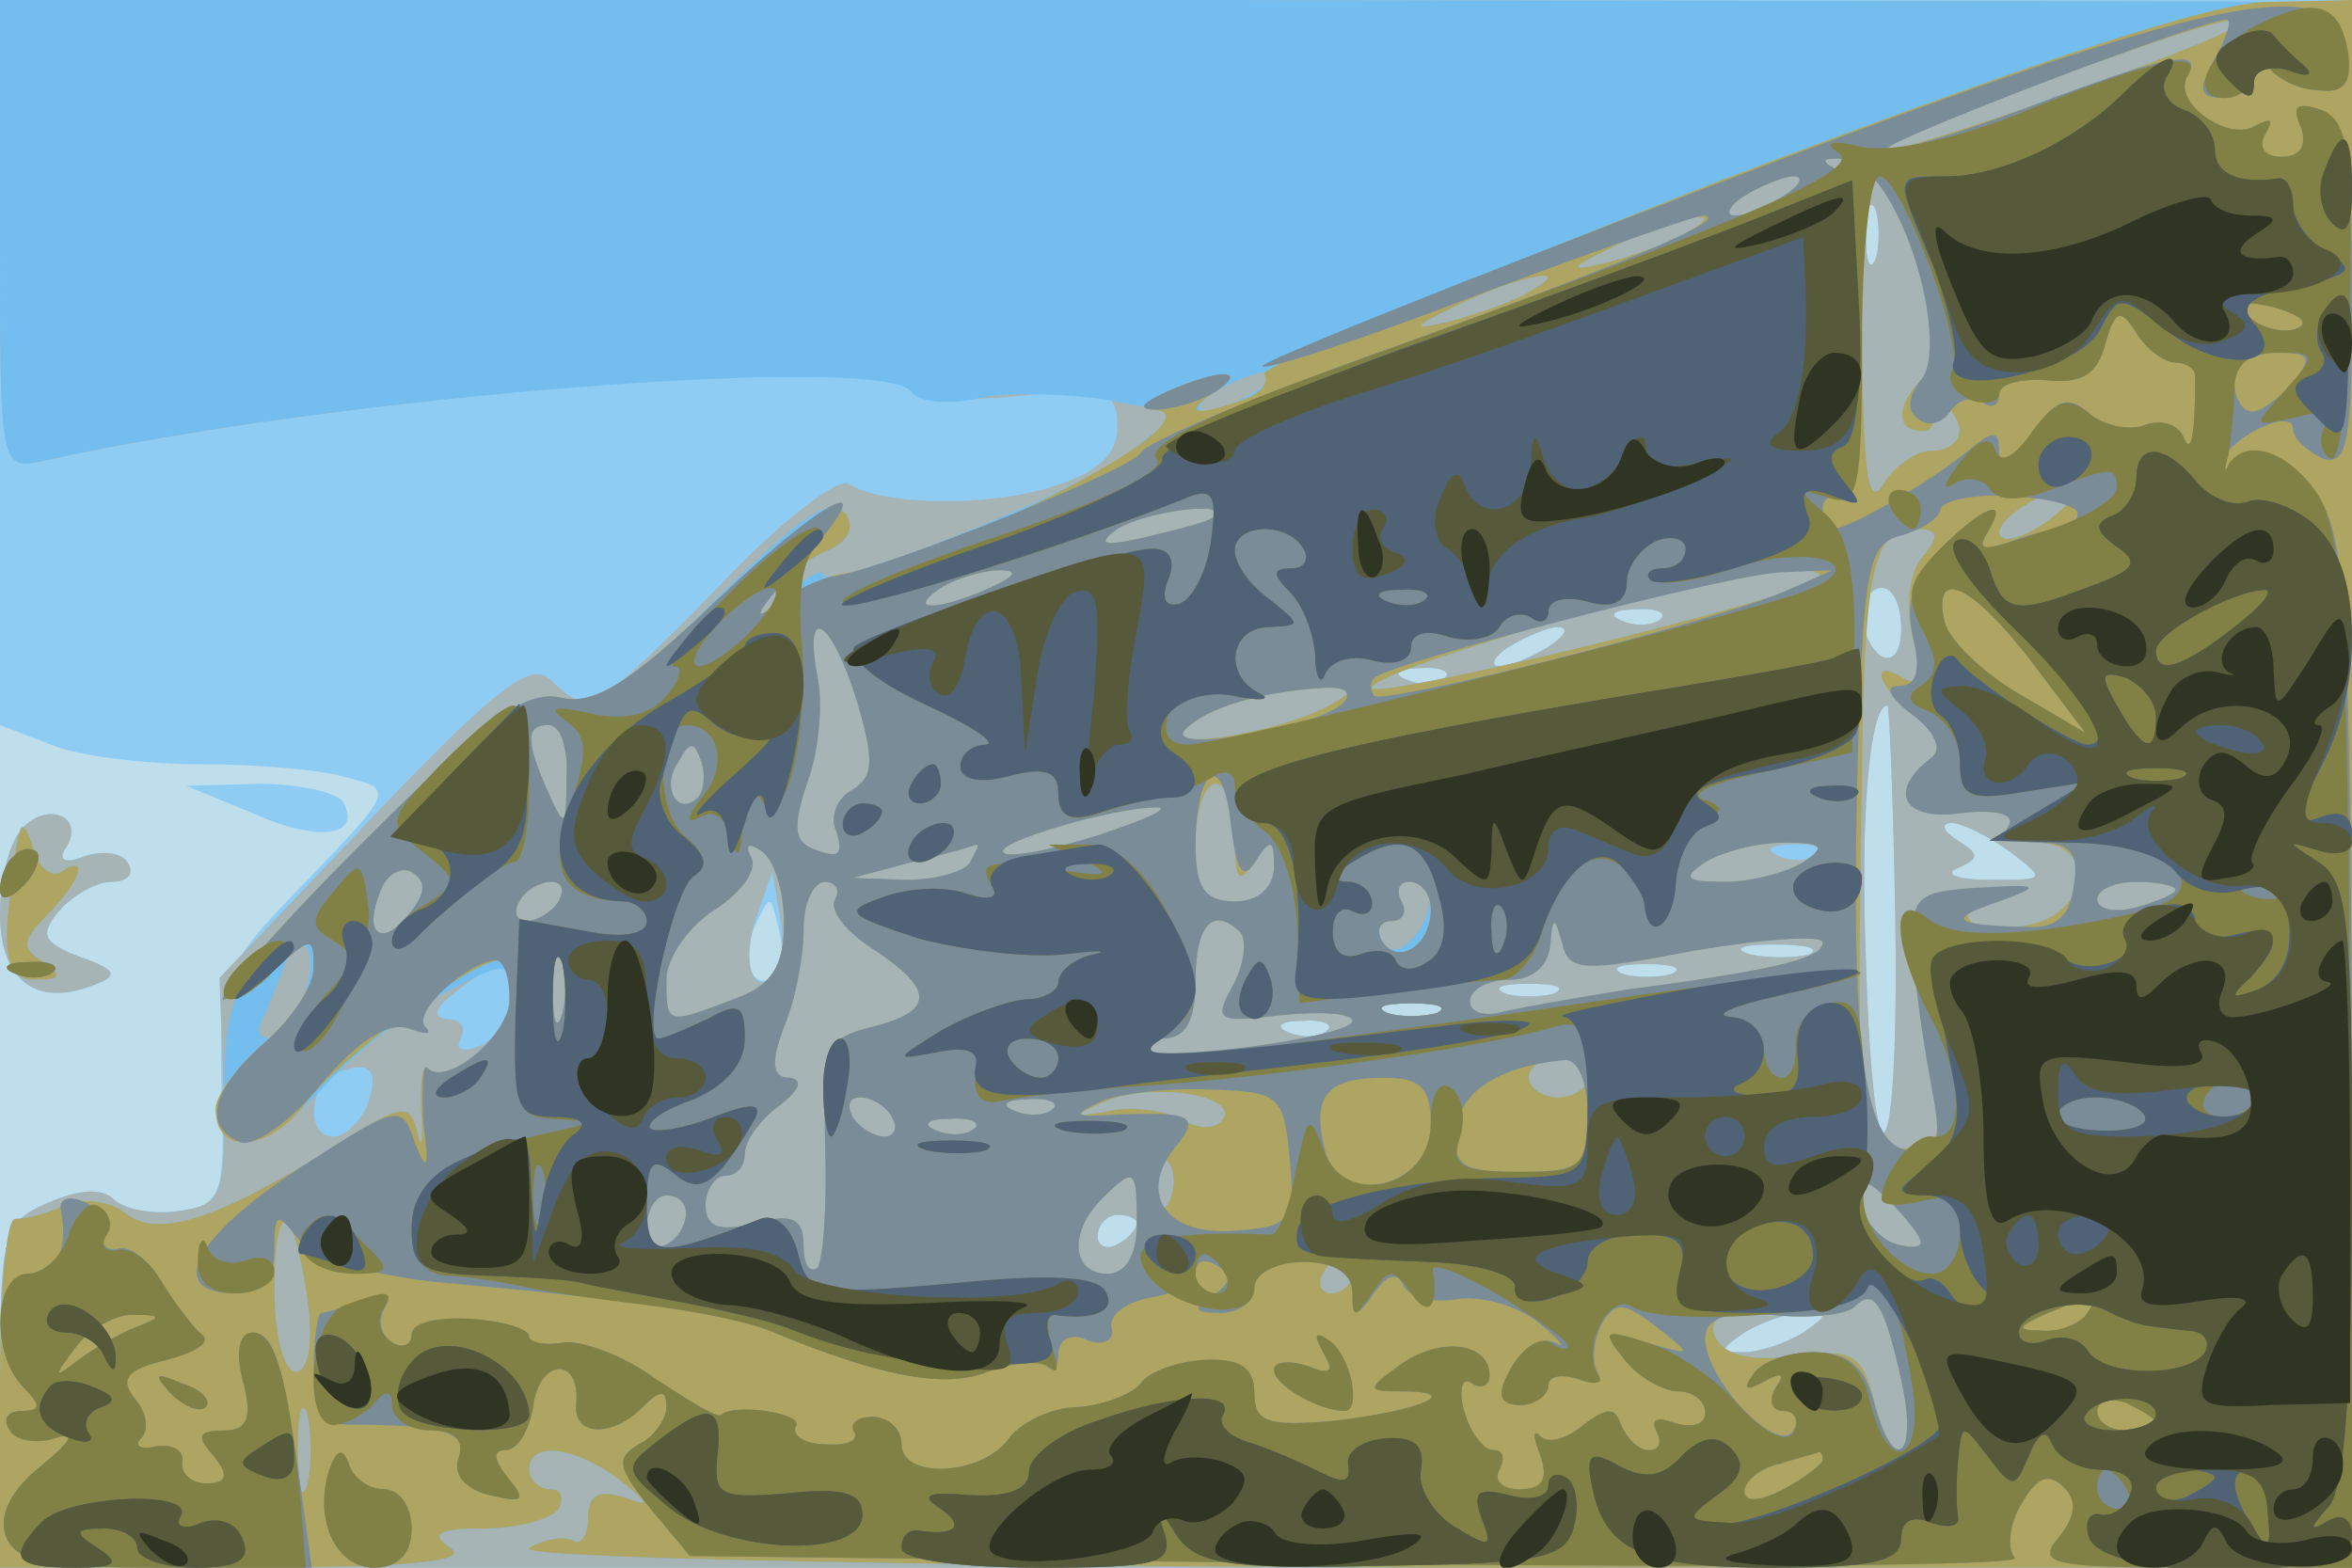
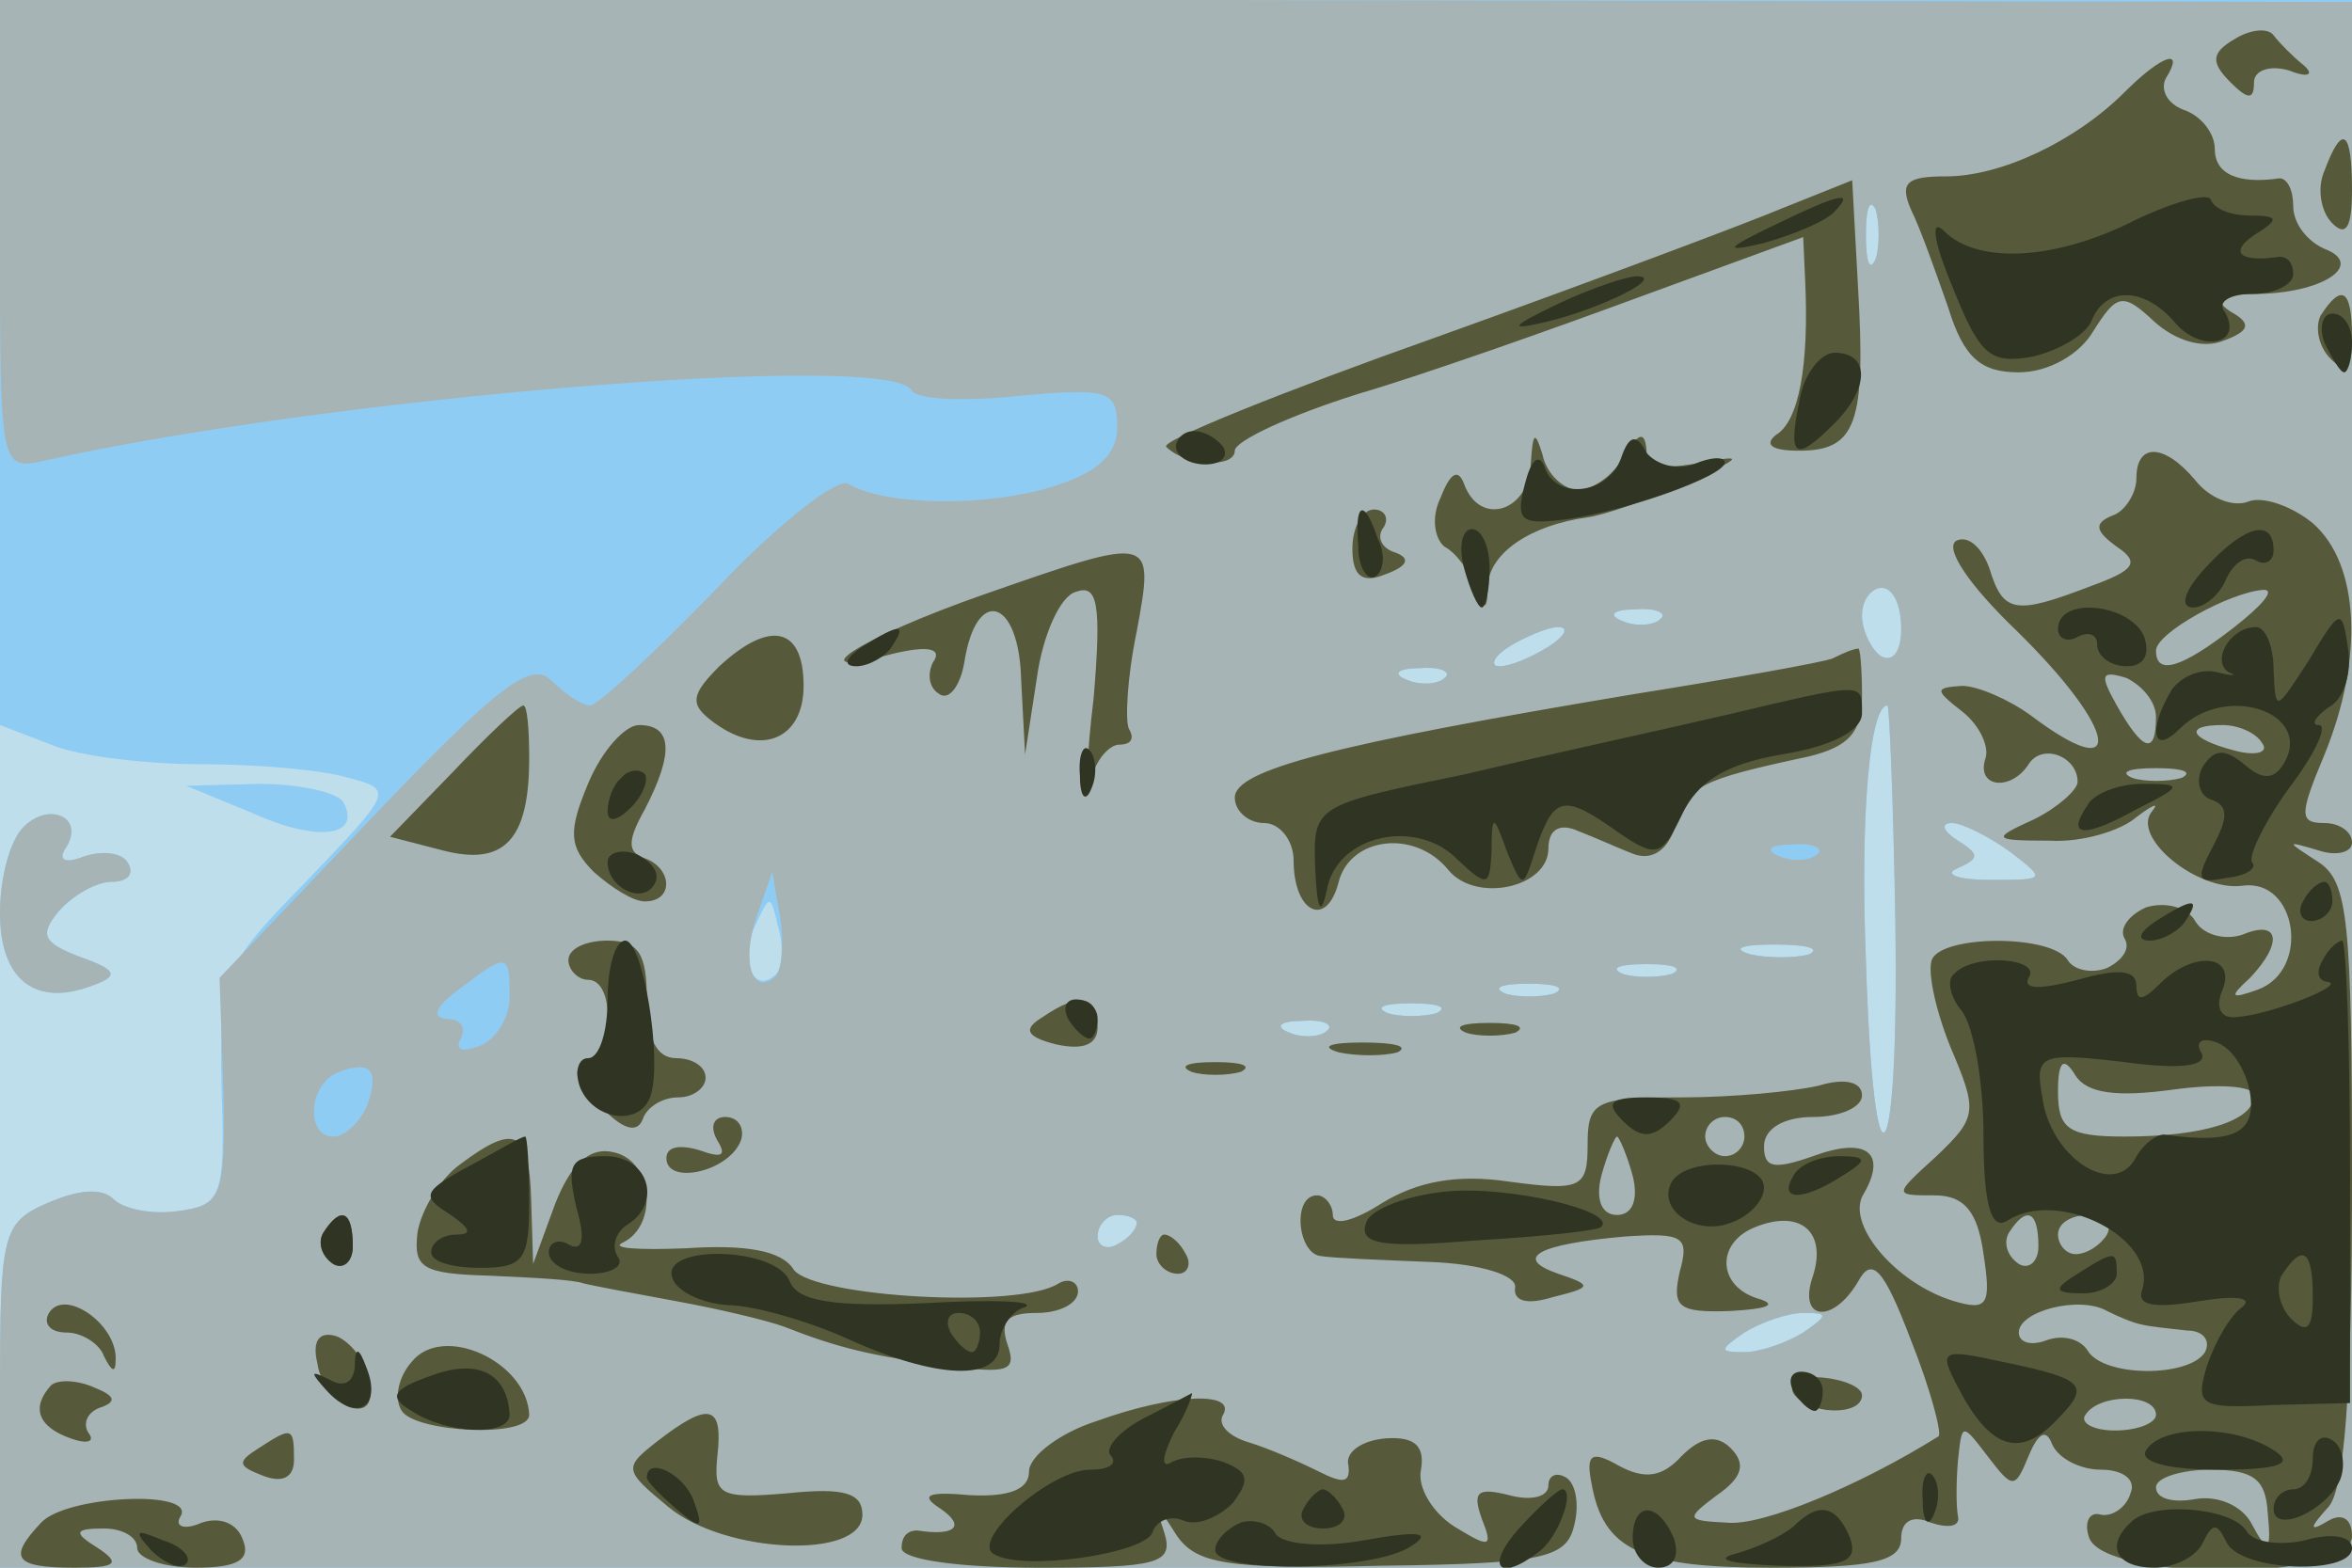
<svg xmlns="http://www.w3.org/2000/svg" width="120" height="80">
  <g>
    <svg width="120" height="80" />
    <svg width="120" height="80" version="1.0" viewBox="0 0 120 80">
      <g fill="#bfdeeb" transform="matrix(.1 0 0 -.1 0 80)">
        <path d="M0 400V0h1200v800H0V400z" />
      </g>
    </svg>
    <svg width="120" height="80" version="1.0" viewBox="0 0 120 80">
      <g fill="#8fccf4" transform="matrix(.1 0 0 -.1 0 80)">
        <path d="M0 615V430l26-10c14-6 49-10 77-10 29 0 62-3 75-7 23-6 22-7-21-52-44-45-45-48-44-106 2-56 0-60-22-63-13-2-28 1-33 6-6 6-18 5-34-2C1 176 0 170 0 88V0h1200v800H0V615zm957 53c-3-7-5-2-5 12s2 19 5 13c2-7 2-19 0-25zm13-189c0-11-4-17-10-14-5 3-10 13-10 21s5 14 10 14c6 0 10-9 10-21zm-123 5c-3-3-12-4-19-1-8 3-5 6 6 6 11 1 17-2 13-5zm-57-14c-8-5-19-10-25-10-5 0-3 5 5 10s20 10 25 10c6 0 3-5-5-10zm-53-16c-3-3-12-4-19-1-8 3-5 6 6 6 11 1 17-2 13-5zm230-124c2-131-11-149-15-20-3 74 2 130 11 130 1 0 3-50 4-110zm59 35c18-14 18-14-11-14-16 0-24 3-16 6 11 5 11 7 0 14-8 5-9 9-3 9 5 0 19-7 30-15zm-630-62c-11-11-19 6-11 24 8 17 8 17 12 0 3-10 2-21-1-24zm527 10c-7-2-21-2-30 0-10 3-4 5 12 5 17 0 24-2 18-5zm-70-10c-7-2-19-2-25 0-7 3-2 5 12 5s19-2 13-5zm-60-10c-7-2-19-2-25 0-7 3-2 5 12 5s19-2 13-5zm-60-10c-7-2-19-2-25 0-7 3-2 5 12 5s19-2 13-5zm-56-9c-3-3-12-4-19-1-8 3-5 6 6 6 11 1 17-2 13-5zm-97-98c0-3-4-8-10-11-5-3-10-1-10 4 0 6 5 11 10 11 6 0 10-2 10-4zm340-56c-8-5-22-10-30-10-13 0-13 1 0 10 8 5 22 10 30 10 13 0 13-1 0-10zM129 385c33-15 56-12 46 6-4 5-23 9-43 9l-37-1 34-14zm-117-7c-7-7-12-26-12-44 0-34 18-48 47-37 14 5 13 8-7 15-18 7-20 11-10 23 7 8 19 15 27 15s12 4 8 10c-3 5-13 6-22 3-10-4-14-2-9 5 9 15-9 23-22 10z" />
      </g>
    </svg>
    <svg width="120" height="80" version="1.0" viewBox="0 0 120 80">
      <g fill="#a6b4b6" transform="matrix(.1 0 0 -.1 0 80)">
        <path d="M0 680c0-120 0-120 23-115 143 32 429 56 442 36 2-5 27-6 55-3 45 4 50 3 50-16 0-14-10-23-32-30-34-11-87-10-105 1-5 4-36-20-67-53-32-33-61-60-65-60s-13 6-20 13c-10 10-28-4-91-70l-78-82 2-58c1-54-1-58-23-61-13-2-28 1-33 6-6 6-18 5-34-2C1 176 0 170 0 88V0h1200v799l-600 1H0V680zm957-12c-3-7-5-2-5 12s2 19 5 13c2-7 2-19 0-25zm13-189c0-11-4-17-10-14-5 3-10 13-10 21s5 14 10 14c6 0 10-9 10-21zm-123 5c-3-3-12-4-19-1-8 3-5 6 6 6 11 1 17-2 13-5zm-57-14c-8-5-19-10-25-10-5 0-3 5 5 10s20 10 25 10c6 0 3-5-5-10zm-53-16c-3-3-12-4-19-1-8 3-5 6 6 6 11 1 17-2 13-5zm230-124c2-131-11-149-15-20-3 74 2 130 11 130 1 0 3-50 4-110zm59 35c18-14 18-14-11-14-16 0-24 3-16 6 11 5 11 7 0 14-8 5-9 9-3 9 5 0 19-7 30-15zm-99-1c-3-3-12-4-19-1-8 3-5 6 6 6 11 1 17-2 13-5zm-531-62c-12-11-18 7-10 30l8 23 4-23c2-13 1-26-2-30zm527 11c-7-2-21-2-30 0-10 3-4 5 12 5 17 0 24-2 18-5zm-663-22c0-10-7-22-16-25-8-3-12-2-9 4s0 10-7 10c-8 1-6 6 6 15 25 19 26 19 26-4zm593 12c-7-2-19-2-25 0-7 3-2 5 12 5s19-2 13-5zm-60-10c-7-2-19-2-25 0-7 3-2 5 12 5s19-2 13-5zm-60-10c-7-2-19-2-25 0-7 3-2 5 12 5s19-2 13-5zm-56-9c-3-3-12-4-19-1-8 3-5 6 6 6 11 1 17-2 13-5zm-490-39c-4-8-11-15-17-15-14 0-13 27 3 33s21 1 14-18zm393-59c0-3-4-8-10-11-5-3-10-1-10 4 0 6 5 11 10 11 6 0 10-2 10-4zm340-56c-8-5-22-10-30-10-13 0-13 1 0 10 8 5 22 10 30 10 13 0 13-1 0-10zM12 378c-7-7-12-26-12-44 0-34 18-48 47-37 14 5 13 8-7 15-18 7-20 11-10 23 7 8 19 15 27 15s12 4 8 10c-3 5-13 6-22 3-10-4-14-2-9 5 9 15-9 23-22 10z" />
      </g>
    </svg>
    <svg width="120" height="80" version="1.0" viewBox="0 0 120 80">
      <g fill="#73beef" transform="matrix(.1 0 0 -.1 0 80)">
-         <path d="M0 680c0-120 0-120 23-115 147 33 429 55 442 35 3-5 19-7 35-3 16 3 45 2 65-1l36-7-24-19c-26-21-157-73-157-63 0 3-10-2-22-13-21-18-22-18-8 0 8 10 22 21 32 25 11 4 14 11 9 19-6 10-23-2-65-43-45-45-62-56-80-51-18 4-36-9-95-68-63-64-74-79-76-113-3-52 13-58 49-19 17 19 46 41 64 50 31 16 32 16 32-3s-32-46-42-36c-2 3-4-7-3-23 1-15 0-19-2-10-4 16-8 15-44-8-59-37-89-46-105-33-8 6-21 8-31 4-10-5-21-7-25-7-5 1-8-38-8-88V0h123c82 0 117 3 107 10-11 7-7 10 17 10 17 0 35 5 38 10 3 6 1 10-4 10-6 0-11 5-11 10 0 15 23 12 46-5 16-13 16-14 2-9-13 4-18 1-18-11 0-9-4-14-8-11-4 2-14 1-22-4S457 1 728 0l472-1v800l-600 1H0V680zm1139 106c-8-8-172-66-176-62-2 2 33 18 79 34 79 29 107 37 97 28zm-182-78c21-26 36-89 24-101-14-14-14-27 0-27 5 0 7 5 3 12s-3 8 4 4c17-10 15-26-3-26-7 0-19-8-24-17-8-13-10 5-11 69 0 59-4 88-12 91-8 4-9 6-2 6 6 1 16-5 21-11zm-47-8c-8-5-19-10-25-10-5 0-3 5 5 10s20 10 25 10c6 0 3-5-5-10zm-50-19c-8-5-26-11-40-15-21-5-20-3 5 9 32 15 60 20 35 6zm-80-30c-8-5-26-11-40-15-21-5-20-3 5 9 32 15 60 20 35 6zm-140-51c-8-5-19-10-25-10-5 0-3 5 5 10s20 10 25 10c6 0 3-5-5-10zm406-65c-11-8-22-12-25-9-6 6 19 24 34 24 6-1 1-7-9-15zm-427 1c-2-2-17-6-34-10-22-5-26-4-15 4 14 9 59 15 49 6zm362-20c-7-8-9-25-5-42 5-19 4-25-5-20-18 11-13-5 7-20 10-9 13-17 7-21-22-17-14-32 15-28 17 2 28 0 25-6-4-5 3-9 14-9 31 0 27-36-4-42-32-7-44 9-13 15 13 3 7 4-12 4-32-2-35-4-34-32 1-16 5-46 9-65 6-32 5-36-14-36-23 0-24 10-21 191 1 105 6 125 27 125 12 0 13-3 4-14zm-476-16c-27-12-43-12-25 0 8 5 22 9 30 9 10 0 8-3-5-9zm423 5c-9-10-228-63-228-56 0 9 173 59 209 60 13 1 22-1 19-4zm-491-62c9-31 9-39-2-46-8-4-12-14-8-22 3-11 1-13-10-9-12 4-13 11-5 35 6 16 8 41 5 54-7 38 7 29 20-12zm243-2c-24-14-87-25-75-13 11 11 39 19 70 21 16 0 17-1 5-8zm-391-38c0-25-1-26-9-8-12 27-12 35 0 35 6 0 10-12 9-27zm67-10c-10-10-19 5-10 18 6 11 8 11 12 0 2-7 1-15-2-18zm274-20c0-22 2-25 10-13 8 13 10 12 10-2 0-11-8-18-20-18-16 0-20 7-20 30 0 17 5 30 10 30 6 0 10-12 10-27zm-69 1c-25-8-47-12-49-9-5 5 56 23 78 23 8 0-5-6-29-14zm-161-45c0-22-6-32-26-39-34-13-34-13-34 10 0 11 11 27 25 36s22 21 18 27c-3 6-1 7 5 3 7-4 12-21 12-37zm95 31c-3-5-18-9-33-9l-27 1 30 8c17 4 31 8 33 9 2 0 0-3-3-9zm425 0c-8-5-26-10-40-10-20 0-22 2-10 10 8 5 26 10 40 10 20 0 22-2 10-10zm-711-26c-14-18-24-11-15 11 3 9 11 13 16 10 8-5 7-11-1-21zm76 6c-3-5-11-10-16-10-6 0-7 5-4 10 3 6 11 10 16 10 6 0 7-4 4-10zm141 1c-3-5 5-16 19-25 32-21 32-32 0-40-24-6-25-10-24-61 1-31-1-58-4-62-4-3-7 2-7 11 0 14-5 17-25 12-18-5-25-2-25 9 0 8 5 15 10 15 6 0 10 5 10 11 0 7 8 18 18 25 10 8 12 13 5 14-9 0-10 7-3 26 6 14 10 36 10 50 0 13 5 24 11 24 5 0 8-4 5-9zm304 2c-1-18-18-35-24-24-4 6-2 11 4 11s8 5 5 10c-3 6-1 10 4 10 6 0 11-3 11-7zm380 3c0-2-9-6-20-9s-20-1-20 4 9 9 20 9 20-2 20-4zm-477-22c3-4 2-16-4-27-10-18-8-19 25-15 20 2 36 1 36-3 0-8-100-22-108-14-3 3 2 5 11 5 12 0 17 9 17 30 0 28 9 38 23 24zm232-9c36 6 65 8 65 4 0-8-24-14-100-24-25-4-53-9-62-11-10-3-18-1-18 5s9 11 20 11c12 0 20 7 21 18 1 14 2 15 6 1 3-15 11-15 68-4zm-710-24c-3-12-11-21-16-21-6 0-8 3-6 8 2 4 7 16 11 26 9 25 20 13 11-13zm132-8c-3-10-5-4-5 12 0 17 2 24 5 18 2-7 2-21 0-30zm446 0c-7-2-19-2-25 0-7 3-2 5 12 5s19-2 13-5zm77-33c0-5-7-10-15-10s-15 5-15 10c0 6 7 10 15 10s15-4 15-10zm-186-21c-3-5-12-6-21 0-9 4-25 7-37 4-19-3-20-3-2 5 24 10 68 3 60-9zm-169 1c3-5 2-10-4-10-5 0-13 5-16 10-3 6-2 10 4 10 5 0 13-4 16-10zm82 4c-3-3-12-4-19-1-8 3-5 6 6 6 11 1 17-2 13-5zm-40-10c-3-3-12-4-19-1-8 3-5 6 6 6 11 1 17-2 13-5zm100-36c-3-8-6-5-6 6-1 11 2 17 5 13 3-3 4-12 1-19zm-17-13c0-16-6-25-15-25-18 0-20 21-3 38s18 16 18-13zm400-9c0-3-7-3-15 0-8 4-15 13-15 21 0 12 2 12 15-1 8-8 15-17 15-20zm-630 15c0-6-4-13-10-16-5-3-10 1-10 9 0 9 5 16 10 16 6 0 10-4 10-9zm-193-45c3-22 0-36-6-36s-11 18-11 42c0 48 10 45 17-6zm533 14c0-5-5-10-11-10-5 0-7 5-4 10 3 6 8 10 11 10 2 0 4-4 4-10zm280-54c9-41-4-50-14-10-6 23-11 26-41 22-23-3-36 1-40 10-4 10 4 13 29 11 19-2 38 0 42 4 10 10 15 3 24-37zM157 43c-3-10-5-2-5 17s2 27 5 18c2-10 2-26 0-35zM10 375c-2-5-4-25-6-42-2-25 2-33 14-33 13 0 14 2 4 9-11 7-11 11 2 24 17 17 22 32 7 22-5-3-12 3-14 12-3 10-6 14-7 8z" />
-       </g>
+         </g>
    </svg>
    <svg width="120" height="80" version="1.0" viewBox="0 0 120 80">
      <g fill="#ada561" transform="matrix(.1 0 0 -.1 0 80)">
-         <path d="M878 708c-130-51-235-95-233-99 3-4-2-10-11-13-24-9-31-7-14 4 18 12 2 12-25 0-11-5-14-9-7-9 39-2-99-75-160-84-9-2-24-9-35-17-17-14-17-14-3 4 8 10 22 21 32 25s14 11 10 18c-5 9-26-5-66-43-45-43-63-54-80-50-18 4-38-11-101-74-44-44-75-80-71-80 5 0 18 7 28 17 17 15 18 15 18-1 0-9-11-26-25-38s-25-27-25-34c0-24 27-22 46 3 17 23 85 73 99 73 3 0 5-9 5-20 0-18-32-45-42-35-2 3-4-7-3-23 1-15 0-19-2-10-4 16-8 15-44-8-59-37-89-46-105-33-8 6-21 8-31 4-10-5-21-7-25-7-5 1-8-39-8-88V0h123c82 0 117 3 107 10-11 7-7 10 17 10 17 0 35 5 38 10 3 6 1 10-4 10-6 0-11 5-11 10 0 15 23 12 46-5 16-13 16-14 2-9-13 4-18 1-18-11 0-9-4-14-8-11-4 2-14 1-22-4S457 1 728 0l472-1v801l-43-1c-28 0-121-31-279-91zm261 78c-8-8-172-66-176-62-2 2 33 18 79 34 79 29 107 37 97 28zm-182-78c21-26 36-89 24-101-14-14-14-27 0-27 5 0 7 5 3 12s-3 8 4 4c17-10 15-26-3-26-7 0-19-8-24-17-8-13-10 5-11 69 0 59-4 88-12 91-8 4-9 6-2 6 6 1 16-5 21-11zm-47-8c-8-5-19-10-25-10-5 0-3 5 5 10s20 10 25 10c6 0 3-5-5-10zm-50-19c-8-5-26-11-40-15-21-5-20-3 5 9 32 15 60 20 35 6zm-80-30c-8-5-26-11-40-15-21-5-20-3 5 9 32 15 60 20 35 6zm266-116c-11-8-22-12-25-9-6 6 19 24 34 24 6-1 1-7-9-15zm-427 1c-2-2-17-6-34-10-22-5-26-4-15 4 14 9 59 15 49 6zm362-20c-7-8-9-25-5-42 5-19 4-25-5-20-18 11-13-5 7-20 10-9 13-17 7-21-22-17-14-32 15-28 17 2 28 0 25-6-4-5 3-9 14-9 31 0 27-36-4-42-32-7-44 9-13 15 13 3 7 4-12 4-32-2-35-4-34-32 1-16 5-46 9-65 6-32 5-36-14-36-23 0-24 10-21 191 1 105 6 125 27 125 12 0 13-3 4-14zm-476-16c-27-12-43-12-25 0 8 5 22 9 30 9 10 0 8-3-5-9zm423 5c-9-10-228-63-228-56 0 9 173 59 209 60 13 1 22-1 19-4zm-491-62c9-31 9-39-2-46-8-4-12-14-8-22 3-11 1-13-10-9-12 4-13 11-5 35 6 16 8 41 5 54-7 38 7 29 20-12zm243-2c-24-14-87-25-75-13 11 11 39 19 70 21 16 0 17-1 5-8zm-391-38c0-25-1-26-9-8-12 27-12 35 0 35 6 0 10-12 9-27zm67-10c-10-10-19 5-10 18 6 11 8 11 12 0 2-7 1-15-2-18zm274-20c0-22 2-25 10-13 8 13 10 12 10-2 0-11-8-18-20-18-16 0-20 7-20 30 0 17 5 30 10 30 6 0 10-12 10-27zm-69 1c-25-8-47-12-49-9-5 5 56 23 78 23 8 0-5-6-29-14zm-161-45c0-22-6-32-26-39-34-13-34-13-34 10 0 11 11 27 25 36s22 21 18 27c-3 6-1 7 5 3 7-4 12-21 12-37zm95 31c-3-5-18-9-33-9l-27 1 30 8c17 4 31 8 33 9 2 0 0-3-3-9zm425 0c-8-5-26-10-40-10-20 0-22 2-10 10 8 5 26 10 40 10 20 0 22-2 10-10zm-711-26c-14-18-24-11-15 11 3 9 11 13 16 10 8-5 7-11-1-21zm76 6c-3-5-11-10-16-10-6 0-7 5-4 10 3 6 11 10 16 10 6 0 7-4 4-10zm141 1c-3-5 5-16 19-25 32-21 32-32 0-40-24-6-25-10-24-61 1-31-1-58-4-62-4-3-7 2-7 11 0 14-5 17-25 12-18-5-25-2-25 9 0 8 5 15 10 15 6 0 10 5 10 11 0 7 8 18 18 25 10 8 12 13 5 14-9 0-10 7-3 26 6 14 10 36 10 50 0 13 5 24 11 24 5 0 8-4 5-9zm304-5c0-19-17-29-25-16-3 5-1 10 5 10s8 5 5 10c-3 6-1 10 4 10 6 0 11-6 11-14zm380 10c0-2-9-6-20-9s-20-1-20 4 9 9 20 9 20-2 20-4zm-477-22c3-4 2-16-4-27-10-18-8-19 25-15 20 2 36 1 36-3 0-8-100-22-108-14-3 3 2 5 11 5 12 0 17 9 17 30 0 28 9 38 23 24zm232-9c36 6 65 8 65 4 0-8-24-14-100-24-25-4-53-9-62-11-10-3-18-1-18 5s9 11 20 11c12 0 20 7 21 18 1 14 2 15 6 1 3-15 11-15 68-4zm-578-32c-3-10-5-4-5 12 0 17 2 24 5 18 2-7 2-21 0-30zm446 0c-7-2-19-2-25 0-7 3-2 5 12 5s19-2 13-5zm77-33c0-5-7-10-15-10s-15 5-15 10c0 6 7 10 15 10s15-4 15-10zm-186-21c-3-5-12-6-21 0-9 4-25 7-37 4-19-3-20-3-2 5 24 10 68 3 60-9zm-169 1c3-5 2-10-4-10-5 0-13 5-16 10-3 6-2 10 4 10 5 0 13-4 16-10zm82 4c-3-3-12-4-19-1-8 3-5 6 6 6 11 1 17-2 13-5zm-40-10c-3-3-12-4-19-1-8 3-5 6 6 6 11 1 17-2 13-5zm100-36c-3-8-6-5-6 6-1 11 2 17 5 13 3-3 4-12 1-19zm-17-13c0-16-6-25-15-25-18 0-20 21-3 38s18 16 18-13zm400-9c0-3-7-3-15 0-8 4-15 13-15 21 0 12 2 12 15-1 8-8 15-17 15-20zm-630 15c0-6-4-13-10-16-5-3-10 1-10 9 0 9 5 16 10 16 6 0 10-4 10-9zm-193-45c3-22 0-36-6-36s-11 18-11 42c0 48 10 45 17-6zm533 14c0-5-5-10-11-10-5 0-7 5-4 10 3 6 8 10 11 10 2 0 4-4 4-10zm280-54c9-41-4-50-14-10-6 23-11 26-41 22-23-3-36 1-40 10-4 10 4 13 29 11 19-2 38 0 42 4 10 10 15 3 24-37zM157 43c-3-10-5-2-5 17s2 27 5 18c2-10 2-26 0-35zM10 375c-2-5-4-25-6-42-2-25 2-33 14-33 13 0 14 2 4 9-11 7-11 11 2 24 17 17 22 32 7 22-5-3-12 3-14 12-3 10-6 14-7 8z" />
-       </g>
+         </g>
    </svg>
    <svg width="120" height="80" version="1.0" viewBox="0 0 120 80">
      <g fill="#7a8c97" transform="matrix(.1 0 0 -.1 0 80)">
-         <path d="M878 707c-131-50-236-92-234-94s52 14 111 37c59 22 110 40 114 40 15-1-36-23-155-66-71-25-130-50-132-55-3-8-130-59-156-63-8-1-22-8-32-16-11-8-6 0 10 18 50 54 23 44-38-14-45-43-63-54-80-50-18 4-38-11-101-74-44-44-75-80-71-80 5 0 18 7 28 17 17 15 18 15 18-1 0-9-11-26-25-38-27-24-32-43-12-51 7-2 26 11 41 30 19 22 34 32 45 28 8-3 12-3 8 1-7 7 21 33 36 34 4 0 7-9 7-20 0-18-32-45-42-35-2 3-3-10-2-28 3-23 2-26-4-11-7 21-8 21-59-12-54-35-69-64-33-64 14 0 20 7 20 22 0 19 1 20 12 6 8-10 35-18 68-22 102-9 155-17 175-26 53-22 87-29 109-20 13 5 27 6 30 3 3-4 6-1 6 6 0 8 7 11 15 7 8-3 14 0 12 7-1 6 8 13 21 15 12 2 22 8 22 13 0 6 5 7 11 3 8-4 7-9-2-15-11-7-10-9 4-9 9 0 17 6 17 13s11 13 25 13c16 0 25-6 25-16 0-13 2-13 11 0 7 10 12 11 15 4 3-6 15-9 27-7s31-3 42-12 15-14 8-10c-7 3-16-3-22-13-8-14-6-19 5-19 7 0 14 5 14 10s7 6 16 3c8-3 12-2 9 4-3 5-2 16 2 24 7 12 11 12 28-1 19-15 19-15-5-8-22 7-23 6-11-9 7-9 20-16 27-16 8 0 14-5 14-11s-7-8-16-5c-8 3-12 2-9-4s2-10-4-10c-5 0-11 6-14 13-3 9-7 9-19 0-8-7-18-10-22-6s-4 0 0-10c4-12 1-17-11-17-9 0-13 5-10 10 3 6 2 10-3 10s-12 9-15 20-1 18 4 14c5-3 9-1 9 4 0 17-25 20-45 6-18-13-18-14 0-14 33 0 9-10-34-15-34-3-41-1-41 14 0 13-7 18-26 17-14-1-28-6-32-12-4-5-18-11-32-12-13 0-30-8-36-17-14-18-54-20-54-2 0 8-7 14-15 14s-12-4-9-8c2-4-4-7-15-6-11 0-17 5-15 9 5 7-32 12-38 6-2-2-16 7-33 18-16 12-38 20-47 19-10-2-18 0-18 3 0 4-14 8-30 9-17 1-30-2-30-8s-5-7-10-4c-6 4-7 11-4 17 5 8 1 9-10 5-10-4-20-7-22-7s-4-13-4-29c0-20 5-28 18-28 49 0 61-4 56-17-3-8 3-16 16-19 17-4 19-3 9 9-7 9-8 14-1 14 6 0 12 10 14 22 3 25 24 26 22 2-2-17 18-18 34-2 9 9 12 9 12 0 0-6-6-15-14-19-12-7-11-12 6-33l20-24 341-4c188-2 339-1 335 3s-3 17 3 27c8 14 14 17 22 9 7-7 6-15-3-26-11-13-3-15 69-15h81v261c-1 220-3 265-17 285-17 26-38 31-46 12-4-10-6-10-6-1-1 7 8 17 19 23s20 7 20 1c0-5 7-11 15-15 13-4 15 9 15 83 0 73-3 90-16 95-12 4-15 2-10-9 3-9 0-15-10-15-9 0-12 5-8 12s3 8-5 4c-14-9-43 12-35 25 9 15-11 11-82-16-37-14-69-23-71-21-4 3 160 66 173 66 3 0 0-9-6-20-9-16-8-20 5-20 8 0 15 6 15 13s3 8 8 2c4-5 15-11 25-11 13-2 17 4 15 19-6 43-66 31-320-66zm79 1c22-27 35-88 23-102-7-9-7-16-1-20 5-4 12-2 16 4s11 8 16 5c5-4 9-2 9 4 0 5 11 8 24 7 18-2 26 3 30 18 5 18 8 19 16 6 5-8 14-15 20-15 5 0 10-3 10-7 0-30-2-41-6-31-3 7-12 9-20 6s-21 0-28 6c-11 10-18 7-30-11-9-13-16-17-16-9 0 12-3 12-17 0-20-16-60-39-68-39-3 0-5 5-5 11 0 5 5 7 10 4 6-4 10 25 10 79 0 58-4 86-12 89-8 4-9 6-2 6 6 1 16-5 21-11zm-47-8c-8-5-19-10-25-10-5 0-3 5 5 10s20 10 25 10c6 0 3-5-5-10zm261-68c-7-2-18 1-23 6-8 8-4 9 13 5 13-4 18-8 10-11zm-1-27c-7-8-16-15-21-15s-9 7-9 15c0 9 9 15 21 15 18 0 19-2 9-15zm-110-67c0-4-4-8-9-8s-17-3-27-7c-12-4-15-3-10 5 11 19-2 14-24-8-14-14-18-28-14-45s2-25-7-25c-8 0-5-6 7-15s15-18 9-22c-22-17-14-32 15-28 17 2 28 0 25-6-4-5 3-9 15-9 16 0 21-5 18-22-2-16-9-22-25-21-37 1-40 4-13 13 22 8 21 9-10 7-32-2-35-4-34-32 1-16 5-46 9-67 6-32 5-36-11-35-24 2-30 57-26 206 3 92 5 104 23 108 10 3 19 9 19 13s16 8 35 7 35-5 35-9zm-441-2c-2-2-17-6-34-10-22-5-26-4-15 4 14 9 59 15 49 6zm-114-36c-27-12-43-12-25 0 8 5 22 9 30 9 10 0 8-3-5-9zm405-2c-38-16-204-58-209-53-2 3-2 7 0 9 9 8 185 54 209 54l25 1-25-11zm126-35 28-37-34 20c-19 11-36 28-38 37-6 28 14 19 44-20zm-599-20c9-31 9-39-2-46-8-4-12-14-8-22 3-11 1-13-10-9-12 4-13 11-5 35 6 16 8 41 5 54-7 38 7 29 20-12zm248-2c-14-13-93-26-80-13 11 11 38 19 70 21 12 1 15-3 10-8zm-396-38c0-25-1-26-9-8-12 27-12 35 0 35 6 0 10-12 9-27zm67-10c-10-10-19 5-10 18 6 11 8 11 12 0 2-7 1-15-2-18zm285-32c7 11 9 11 9-3 0-11-8-18-20-18-15 0-20 7-20 28 0 41 14 50 18 11 3-24 6-29 13-18zm-80 13c-25-8-47-12-49-9-5 5 56 23 78 23 8 0-5-6-29-14zm-161-45c0-22-6-32-26-39-34-13-34-13-34 10 0 11 11 27 25 36s22 21 18 27c-3 6-1 7 5 3 7-4 12-21 12-37zm95 31c-3-5-18-9-33-9l-27 1 30 8c17 4 31 8 33 9 2 0 0-3-3-9zm425 0c-8-5-26-10-40-10-20 0-22 2-10 10 8 5 26 10 40 10 20 0 22-2 10-10zm-711-26c-14-18-24-11-15 11 3 9 11 13 16 10 8-5 7-11-1-21zm76 6c-3-5-11-10-16-10-6 0-7 5-4 10 3 6 11 10 16 10 6 0 7-4 4-10zm141 1c-3-5 5-16 19-25 32-21 32-32 0-40-24-6-25-10-24-61 1-31-1-58-4-62-4-3-7 2-7 11 0 14-5 17-25 12-18-5-25-2-25 9 0 8 5 15 10 15 6 0 10 5 10 11 0 7 8 18 18 25 10 8 12 13 5 14-9 0-10 7-3 26 6 14 10 36 10 50 0 13 5 24 11 24 5 0 8-4 5-9zm304-5c0-19-17-29-25-16-3 5-1 10 5 10s8 5 5 10c-3 6-1 10 4 10 6 0 11-6 11-14zm380 10c0-2-9-6-20-9s-20-1-20 4 9 9 20 9 20-2 20-4zm-477-22c3-4 2-16-4-27-10-18-8-19 25-15 20 2 36 1 36-3 0-8-100-22-108-14-3 3 2 5 11 5 12 0 17 9 17 30 0 28 9 38 23 24zm232-9c36 6 65 8 65 4 0-8-24-14-100-24-25-4-53-9-62-11-10-3-18-1-18 5s9 11 20 11c12 0 20 7 21 18 1 14 2 15 6 1 3-15 11-15 68-4zm-578-32c-3-10-5-4-5 12 0 17 2 24 5 18 2-7 2-21 0-30zm446 0c-7-2-19-2-25 0-7 3-2 5 12 5s19-2 13-5zm77-52c0-26-3-29-35-29-29 0-34 3-32 22s22 32 55 35c7 1 12-11 12-28zm-152-22c3-32 1-35-28-37-35-3-50 19-30 43 13 16 8 18-35 16-17-1-18 0-3 7 9 4 34 7 55 6 36-1 38-3 41-35zm72 17c0-32-46-43-54-13-7 28 1 37 30 37 19 0 24-5 24-24zm-275 4c3-5 2-10-4-10-5 0-13 5-16 10-3 6-2 10 4 10 5 0 13-4 16-10zm82 4c-3-3-12-4-19-1-8 3-5 6 6 6 11 1 17-2 13-5zm-40-10c-3-3-12-4-19-1-8 3-5 6 6 6 11 1 17-2 13-5zm83-49c0-16-6-25-15-25-18 0-20 21-3 38s18 16 18-13zm400-9c0-3-7-3-15 0-8 4-15 13-15 21 0 12 2 12 15-1 8-8 15-17 15-20zm-630 15c0-6-4-13-10-16-5-3-10 1-10 9 0 9 5 16 10 16 6 0 10-4 10-9zm620-85c9-40-4-50-14-11-5 18-13 25-31 25-13 0-27-5-31-12-5-7-3-8 6-3s11 4 6-3c-4-7-2-12 4-12s8-5 5-10c-8-13-45 26-45 47 0 10 10 14 34 12 19-2 38 0 42 4 10 10 15 3 24-37zm95 34c-3-5-14-10-23-9-14 0-13 2 3 9 27 11 27 11 20 0zm35-56c0-2-7-4-15-4s-15 4-15 10c0 5 7 7 15 4 8-4 15-8 15-10zM930 55c0-2-9-9-20-15-12-6-20-7-20-1 0 5 8 12 18 14 9 3 18 5 20 6 1 0 2-1 2-4zM595 600c-13-6-15-9-5-9 8 0 22 4 30 9 18 12 2 12-25 0zM7 363c-4-3-7-11-7-17s5-5 12 2c6 6 9 14 7 17-3 3-9 2-12-2zm1-60c7-3 16-2 19 1 4 3-2 6-13 5-11 0-14-3-6-6zm23-120c4-21-2-33-16-33-18 0-20-41-3-58 9-9 9-12-1-12-7 0-10-4-6-10 3-5 13-7 23-4 11 4 9-1-7-14C6 40-1 27 3 16 8 3 24 0 84 0h75l-5 37c-9 66-14 83-25 83-7 0-9-10-5-25 5-19 2-25-10-25-13 0-14-3-5-13 8-10 7-14-4-14-7 0-13 5-12 11s-5 9-13 8c-8-2-12 0-8 4s3 13-3 20c-8 10-5 15 16 20 15 4 23 9 18 13-4 3-13 15-20 26-6 11-16 19-22 18-6-2-10 2-9 8 2 6-3 14-10 16-7 3-12 1-11-4zm39-60c-8-3-22-11-30-17-13-10-13-9-1 7 7 9 21 17 30 16 13 0 14-1 1-6zm605-13c6-10 4-12-8-7-10 3-17 2-17-2 0-8 23-21 36-21 9 0 3 29-8 36-7 5-8 3-3-6zM87 89c7-7 15-10 18-7s-2 9-12 12c-14 6-15 5-6-5zm81-39c-8-25 3-50 23-50 12 0 19 7 19 20 0 11-6 20-14 20s-16 6-18 13c-3 8-6 8-10-3z" />
-       </g>
+         </g>
    </svg>
    <svg width="120" height="80" version="1.0" viewBox="0 0 120 80">
      <g fill="#818146" transform="matrix(.1 0 0 -.1 0 80)">
-         <path d="M1153 788c-26-13-38-38-18-38 8 0 15 6 15 13s3 8 8 2c4-5 15-11 25-11 13-2 17 4 15 19-4 25-16 29-45 15zm-118-44c-36-15-70-22-85-19-16 4-20 2-12-3 13-9-46-34-265-113-58-21-89-37-83-43s-25-21-82-40c-51-17-85-32-77-34 12-2 110 28 172 53 16 7 18 3 15-20-2-16-9-30-16-33-7-2-10 2-6 12s1 16-8 16c-19 0-141-41-152-50-4-5 11-18 35-29s38-20 32-21c-7 0-13-5-13-11 0-7 10-9 25-5 19 5 25 2 25-9 0-12 6-15 21-10 12 4 27 8 33 9s17 5 24 9c7 5 12 3 12-4 0-6 7-17 15-23 9-6 16-28 17-50l1-38 45 6c25 3 51 6 58 6s16 10 20 22c12 38 30 50 46 31 7-9 12-18 11-20-2-1 0-2 4 0 4 1 8 10 8 20 1 11 8 22 15 27 10 6 9 9-1 12-8 3 6 9 31 14l45 10 1 54c1 39-4 59-15 68-14 12-14 13 2 8 15-5 17 3 17 79 0 47 4 85 9 85 11 0 44-87 37-99-3-5 1-11 9-15 8-3 15-1 15 3 0 5 11 8 24 7 18-2 26 3 30 18 5 18 8 19 16 6 5-8 14-15 20-15 5 0 10-3 10-7 0-30-2-41-6-31-3 7-12 9-20 6s-21 0-28 6c-11 9-17 7-29-9-9-13-16-17-19-10-2 8-9 6-18-6-8-10-10-15-3-11 6 4 14 3 18-2 4-7 15-7 31-1 31 12 34 12 34 1 0-5-14-14-31-20-39-13-42-14-34-1 10 17-4 11-25-10-17-17-18-24-9-42 8-15 8-22-1-28-8-5-7-9 4-13 9-4 16-15 16-26 0-18 5-20 33-15l32 5-25-15-25-15 41-1c52 0 78-24 37-35-55-13-96-15-109-4-20 16-19-13 2-52 16-31 16-61 0-59-9 2-26-19-26-32 0-3 9-4 20-1 15 4 20 0 20-16 0-11-6-21-14-21-17 0-38 24-35 42 1 7 1 32 0 56-1 36-4 43-18 40-10-2-17-11-17-21 1-9-2-17-7-17s-9 7-9 15-8 15-17 16c-10 1 2 6 25 11 87 19 33 16-128-8-91-13-174-24-185-24-18 1-19 1-2 11 22 13 22 29 0 68-11 19-26 31-38 30h-20l20-9c14-7 8-8-19-3-30 4-37 3-31-7 5-9 2-10-12-6-11 4-30 3-43-2-20-7-18-9 19-21 23-6 56-10 74-8 17 2 24 2 15 0-10-2-18-9-18-14s-8-9-17-9c-10-1-29-8-43-16-24-15-24-15-2-11 17 4 22 1 20-11-2-11 3-16 12-14 8 2 42 6 75 8 61 4 176 20 208 30 14 4 17-1 17-34 0-39-1-40-35-40-30 0-35 3-30 18 3 10 1 21-5 25s-10-4-10-18c0-34-45-44-55-13-7 18-8 17-14-12-3-18-9-33-13-32-47 2-68-2-66-13 5-23 58-36 58-14 0 7 11 13 25 13 16 0 25-6 25-15 0-14 1-14 10-1s11 13 20 0 14-7 11 12c0 4 15-2 34-13 19-12 35-23 35-26 0-2-4-2-9 2-6 3-14-3-20-13-8-14-6-19 5-19 7 0 14 5 14 10s7 6 16 3c8-3 13-2 9 3-8 14 6 42 18 34 16-10 110-4 118 8 9 15 16 2 24-44 8-42-11-53-21-12-4 18-13 25-29 25-13 0-27-5-31-12-5-7-3-8 6-3s11 4 6-3c-4-7-2-12 4-12s8-5 5-11c-4-6-15 0-28 14-12 14-33 28-47 32-22 7-23 6-11-9 7-9 20-16 27-16 8 0 14-5 14-11s-7-8-16-5c-8 3-12 2-9-4s2-10-4-10c-5 0-11 6-14 13-3 9-7 9-19 0-8-7-18-10-22-6s-4 0 0-10c4-12 1-17-11-17-9 0-13 5-10 10 3 6 2 10-3 10s-12 9-15 20-1 18 4 14c5-3 9-1 9 4 0 17-25 20-45 6-18-13-18-14 0-14 33 0 9-10-34-15-34-3-41-1-41 14 0 13-7 18-26 17-14-1-28-6-32-12-4-5-18-11-32-12-13 0-30-8-36-17-14-18-54-20-54-2 0 8-7 14-15 14s-12-4-9-8c2-4-4-7-15-6-11 0-17 5-15 9 5 7-32 12-38 6-2-2-16 7-33 18-16 12-38 20-47 19-10-2-18 0-18 3 0 4-14 8-30 9-17 1-30-2-30-8s-5-7-10-4c-6 4-8 11-5 16 7 11 3 11-19 3-19-7-22-65-4-61 7 1 16 7 20 12 5 6 8 5 8-2s9-13 20-13c12 0 17-5 14-14-3-8 3-16 16-19 17-4 19-3 9 9-7 9-8 14-1 14 6 0 12 10 14 22 3 25 24 26 22 2-2-17 18-18 34-2 9 9 12 9 12 0 0-6-6-15-14-19-12-7-11-12 6-33l20-24 341-4c188-2 339-1 335 3s-3 17 3 27c8 14 14 17 22 9 7-7 6-15-3-26-11-13-3-15 69-15h82l-2 262c-1 215-4 266-16 285-15 23-37 30-46 16-2-5-2-2 0 5 1 8 3 22 3 33 0 13 7 19 22 19 20 0 20-1 4-19-17-19-17-19 5-14 14 4 20 2 15-5-3-6-2-13 3-16s9 33 10 83c1 74-1 90-15 95-12 4-15 2-10-9 3-9 0-15-10-15-9 0-12 5-8 12s3 8-5 4c-14-9-43 12-35 25 9 14-17 9-81-17zm136-112c-7-2-18 1-23 6-8 8-4 9 13 5 13-4 18-8 10-11zM665 520c3-5 1-10-6-10-10 0-10-3-1-12 7-7 12-21 13-32 0-12 3-16 5-10 3 7 14 10 24 7 12-3 20 0 20 7s8 9 19 5c11-3 22-1 26 5 3 6 11 8 16 5 5-4 9-2 9 3 0 6 9 8 20 5 13-4 20 0 20 10 0 8 7 17 15 21 8 3 15 1 15-4 0-6-5-10-12-10-6 0-9-3-5-6 3-3 22-1 41 6 40 13 74 2 36-12-35-13-297-78-314-78-10 0-13 6-10 15 4 10 15 13 33 10 14-3 20-2 14 1-19 9-16 34 5 34 16 1 16 1 0 14-10 7-18 18-18 25 0 14 27 15 35 1zm62-26c-3-3-12-4-19-1-8 3-5 6 6 6 11 1 17-2 13-5zm309-31 28-37-34 20c-19 11-36 28-38 37-6 28 14 19 44-20zM734 343c5-17 3-29-6-34-7-5-14-4-16 1s-10 6-18 3c-9-3-14 1-14 12 0 9 5 13 10 10 6-3 10-1 10 4 0 6-6 11-12 11-9 0-8 4 2 10 25 16 37 11 44-17zm433 1c-3-3-12-4-19-1-8 3-5 6 6 6 11 1 17-2 13-5zm-400-26c-3-8-6-5-6 6-1 11 2 17 5 13 3-3 4-12 1-19zm-227-58c0-5-4-10-9-10-6 0-13 5-16 10-3 6 1 10 9 10 9 0 16-4 16-10zm610-20c0-5-7-10-16-10-8 0-12 5-9 10 3 6 10 10 16 10 5 0 9-4 9-10zm-56-9c3-5-6-8-19-8-14 0-25 3-25 8s9 9 19 9c11 0 22-4 25-9zm-469-81c3-5 1-10-4-10-6 0-11 5-11 10 0 6 2 10 4 10 3 0 8-4 11-10zm440-20c-3-5-14-10-23-9-14 0-13 2 3 9 27 11 27 11 20 0zm35-56c0-2-7-4-15-4s-15 4-15 10c0 5 7 7 15 4 8-4 15-8 15-10zM930 55c0-2-9-9-20-15-12-6-20-7-20-1 0 5 8 12 18 14 9 3 18 5 20 6 1 0 2-1 2-4zm155-15c3-5 1-10-4-10-6 0-11 5-11 10 0 6 2 10 4 10 3 0 8-4 11-10zM965 540c3-5 8-10 11-10 2 0 4 5 4 10 0 6-5 10-11 10-5 0-7-4-4-10zm-595-45c-19-19-30-35-26-35 5 0 3-7-4-15-8-10-22-13-39-9-18 4-22 3-12-4 11-8 11-16 2-43-12-34-4-48 27-49 6 0 12-5 12-10 0-7-13-9-32-5l-33 6-2-50c-1-46 1-51 20-52 20-1 20-2 2-6-53-11-75-26-75-49 0-16 6-24 18-25 9 0 26-3 37-5 11-3 40-7 65-10s54-9 65-14c53-22 87-29 109-20 13 5 27 6 32 2 4-4 4 1 1 10-3 10-3 17 1 17 20-3 32 2 26 12-4 8-30 9-79 4-69-6-73-5-78 16-3 12-11 20-19 17-54-21-58-20-58 8 0 21 3 24 14 15 13-11 21-6 40 26 6 10 1 11-20 3-15-6-29-8-32-6-3 3 7 10 22 15 16 7 26 18 26 31 0 17-3 19-19 10-11-5-22-10-25-10-9 0 7 75 18 83 8 5 6 11-4 20-16 12-15 57 0 57 17 0 22-21 8-37-8-10-8-14-1-10s13 0 16-10c3-13 5-10 6 7 1 18 4 21 10 11 11-17 24 34 20 82-2 18 0 38 5 45 15 25-11 11-44-23zm15-15c-10-11-23-20-28-20-6 0-2 9 8 20s23 20 28 20c6 0 2-9-8-20zm-98-207c-3-10-5-2-5 17s2 27 5 18c2-10 2-26 0-35zm-10-95c-3-7-5-2-5 12s2 19 5 13c2-7 2-19 0-25zm-52 232c-28-29-28-30-9-45 18-14 18-16 2-26-10-5-18-14-18-20 0-5 12 2 27 16s31 25 35 25c5 0 8 18 8 40s-4 40-8 40c-5 0-21-14-37-30zm240-10c-3-5-1-10 4-10 6 0 11 5 11 10 0 6-2 10-4 10-3 0-8-4-11-10zm463-7c7-3 16-2 19 1 4 3-2 6-13 5-11 0-14-3-6-6zm-498-14c0-5 5-7 10-4 6 3 10 8 10 11 0 2-4 4-10 4-5 0-10-5-10-11zm35-9c-3-5-2-10 4-10 5 0 13 5 16 10 3 6 2 10-4 10-5 0-13-4-16-10zM7 363c-4-3-7-11-7-17s5-5 12 2c6 6 9 14 7 17-3 3-9 2-12-2zm164-17c-13-15-13-19-1-26s11-12-5-29c-10-12-16-23-13-26 11-11 39 47 36 72-3 24-4 25-17 9zm745 5c-3-5 0-11 8-14 15-6 26 1 26 15 0 11-27 10-34-1zm-796-46c-7-8-8-15-2-15 5 0 15 7 22 15s8 15 2 15c-5 0-15-7-22-15zM8 303c7-3 16-2 19 1 4 3-2 6-13 5-11 0-14-3-6-6zm628-2c-4-7-5-15-2-18 9-9 19 4 14 18-4 11-6 11-12 0zm-216-56c0-14 2-25 4-25s6 11 8 25c3 14 1 25-3 25-5 0-9-11-9-25zm-190 5c-9-6-10-10-3-10 6 0 15 5 18 10 8 12 4 12-15 0zm313-27c9-2 23-2 30 0 6 3-1 5-18 5-16 0-22-2-12-5zm-70-10c9-2 23-2 30 0 6 3-1 5-18 5-16 0-22-2-12-5zM35 170c-3-11-13-20-21-20-17 0-19-41-2-58 9-9 9-12-1-12-7 0-10-4-6-10 3-5 13-7 23-4 11 4 9-1-7-14C6 40-1 27 3 16 8 3 24 0 83 0h73l-3 38c-6 59-13 82-24 82-7 0-9-10-5-25 5-19 2-25-10-25-13 0-14-3-5-13 8-10 7-14-4-14-7 0-13 5-12 11s-5 9-13 8c-8-2-12 0-8 4s3 13-3 20c-8 10-5 15 16 20 15 4 23 9 18 13-4 3-13 15-20 26-6 11-16 19-23 17-6-1-9 2-6 7 4 5 2 12-3 15-5 4-12-3-16-14zm35-47c-8-3-22-11-30-17-13-10-13-9-1 7 7 9 21 17 30 16 13 0 14-1 1-6zm87 51c-11-11 3-24 24-24 18 0 19 2 5 15-16 17-20 18-29 9zm-56-16c-1-12 6-18 19-18 11 0 20 5 20 11s-6 9-14 6-17-1-20 6c-2 7-5 4-5-5zm574-48c6-10 4-12-8-7-10 3-17 2-17-2 0-8 23-21 36-21 9 0 3 29-8 36-7 5-8 3-3-6zM87 89c7-7 15-10 18-7s-2 9-12 12c-14 6-15 5-6-5zm81-39c-8-25 3-50 23-50 12 0 19 7 19 20 0 11-6 20-14 20s-16 6-18 13c-3 8-6 8-10-3z" />
-       </g>
+         </g>
    </svg>
    <svg width="120" height="80" version="1.0" viewBox="0 0 120 80">
      <g fill="#506275" transform="matrix(.1 0 0 -.1 0 80)">
-         <path d="M1140 780c-12-7-12-12-2-22 9-9 12-9 12 0 0 6 8 9 18 6 10-4 13-2 7 3-5 4-12 11-15 15s-12 3-20-2zm-56-27c-25-25-63-43-90-43-28 0-28 2-8-45 8-21 13-43 11-49-8-21 62-6 74 15 10 19 10 19 35 0 27-22 63-18 44 4-8 9-2 14 22 19 28 6 30 8 16 17-10 5-18 17-18 24 0 8-3 14-7 14-21-3-33 2-33 15 0 8-7 17-16 20-8 3-12 10-9 16 10 16-2 12-21-7zm102-40c-4-9-2-21 4-27 7-7 10-2 10 17 0 31-5 34-14 10zm-276-19c-19-8-99-38-178-66-82-29-141-56-139-62s-36-25-87-43c-50-17-84-32-75-32 13-1 117 32 172 54 16 7 18 3 15-20-2-16-9-30-16-33-7-2-10 2-6 12s1 16-8 16c-19 0-141-41-152-50-4-5 11-18 35-29s38-20 32-21c-7 0-13-5-13-11 0-7 10-9 25-5 19 5 25 2 25-9 0-12 6-15 23-9 12 4 28 7 35 7 14 0 16 13 2 22-20 12 2 35 29 30 14-3 20-2 14 1-19 9-16 34 5 34 16 1 16 1 0 14-10 7-18 18-18 25 0 14 27 15 35 1 3-5 1-10-6-10-10 0-10-3-1-12 7-7 12-21 13-32 0-12 3-16 5-10 3 7 14 10 24 7 12-3 20 0 20 7s8 9 19 5c11-3 22-1 26 5 3 6 11 8 16 5 5-4 9-2 9 3 0 6 9 8 20 5 13-4 20 0 20 10 0 8 7 17 15 21 8 3 15 1 15-4 0-6-5-10-12-10-6 0-9-3-6-6s24 0 46 7c30 9 39 16 34 27-4 12-1 14 13 9 15-6 16-5 6 7-8 10-9 15-1 18 7 2 10 28 8 70l-3 66-35-14zM727 494c-3-3-12-4-19-1-8 3-5 6 6 6 11 1 17-2 13-5zm458 146c-3-5-4-14-1-19 4-5 1-11-6-13-10-4-9-9 3-20 14-15 16-13 17 23 2 39-2 47-13 29zm-145-77c0-8 5-13 12-11 18 6 21 25 3 25-8 0-15-7-15-14zm50-7c0-8-6-17-12-19-10-4-9-8 2-16 12-8 9-12-13-20-39-15-45-14-52 9-4 11-11 17-17 14-6-4 7-23 31-46 37-36 50-58 36-58-8 0-59 33-66 43-3 5-9 2-12-7-3-8-2-18 3-21 6-4 10-15 10-25 0-16 5-19 33-14l32 5-25-15-25-15 41-1c24 0 47-6 54-15s21-13 34-9c17 4 22 0 24-19 1-16-5-27-16-32-14-5-15-4-4 6 18 19 15 28-8 22-12-3-20 0-20 7 0 6-7 10-16 8-8-2-14-7-14-12 3-15-24-25-37-15-6 6-24 9-40 7-29-3-29-3-16-71 4-20 0-32-13-42-18-13-18-14-1-15 10 0 17-8 17-18s5-23 12-30c9-9 9-12 1-12-7 0-15 5-18 10-4 6-9 9-13 7-11-6-40 30-33 41 3 6 5 31 3 57-3 36-8 45-21 43-10-3-15-12-14-26 2-17-2-22-20-21-12 0-16 3-9 6 18 7 15 33-5 34-10 1 2 6 25 11 71 16 42 18-43 4-44-8-74-14-67-15s12-16 12-41c0-39-1-40-37-41-58 0-108-13-111-26-2-14-1-14 68-17 26-1 44-7 43-13s6-9 17-6 20 12 20 19c0 8 11 14 26 14 21 0 25-4 21-20-5-18 0-20 43-20 30 0 50 5 53 13 4 11 37-51 37-70 0-11-92-52-114-51-18 1-18 2 0 15 13 9 15 16 7 24-7 7-15 6-25-4-10-11-19-12-32-5-14 8-17 6-14-9 6-34 25-43 92-43 51 0 66 3 66 15 0 9 6 12 15 8 9-3 15-2 14 3s-1 18 0 29c2 19 2 19 15 2s14-17 21 0c5 12 9 14 12 6 3-7 14-13 25-13s18-5 15-12c-2-7-9-12-15-11-6 2-9-4-6-12 9-22 134-22 134 1 0 9-5 12-12 8-10-6-10-4 0 7 8 9 12 57 12 166 0 134-2 153-17 163-17 11-17 11 0 6 11-3 17 0 17 9s-6 12-16 8c-15-5-15-3 0 25 23 44 21 103-4 125-11 9-26 14-33 11-8-3-20 2-27 11-16 19-30 19-30 1zm50-76c-27-21-40-25-40-12 0 9 38 30 55 31 6 0-1-8-15-19zm-40-46c0-20-7-17-20 6-9 16-8 18 5 14 8-4 15-12 15-20zm13-31c-7-2-19-2-25 0-7 3-2 5 12 5s19-2 13-5zm37-164c0-11-27-12-34-1-2 4 4 9 15 9 10 1 19-2 19-8zm-56-8c3-5-6-8-19-8-14 0-25 3-25 8s9 9 19 9c11 0 22-4 25-9zm-169-72c0-8-10-15-22-17-25-4-33 22-10 31 18 8 32 2 32-14zm168-35c4-1 14-2 23-3 8 0 12-5 9-11-8-13-52-13-60 1-4 6-13 8-21 5s-14-1-14 4c0 11 31 19 45 11 6-3 13-6 18-7zm7-46c0-4-9-8-21-8-11 0-18 4-15 8 7 11 36 11 36 0zm30-32c0-2-7-6-15-10-8-3-15-1-15 4 0 6 7 10 15 10s15-2 15-4zm27-18c2-18 0-20-7-8-12 18-13 30-2 30 4 0 9-10 9-22zM399 513c-13-16-12-17 4-4 9 7 17 15 17 17 0 8-8 3-21-13zm-50-40c-13-16-12-17 4-4s21 21 13 21c-2 0-10-8-17-17zm31-3c0-3-18-16-39-28-61-34-76-101-23-102 6 0 12-5 12-10 0-7-13-9-32-5l-33 6-2-50c-1-46 0-51 20-51 13 0 17-3 11-8-7-4-14-18-17-32-4-25-4-25-6 3-1 31-1 31-36 15-16-7-25-19-25-35 0-20 5-23 40-24 22-1 43-2 48-4 4-1 25-5 47-9s47-10 55-13c34-13 47-16 93-18 38-3 47 0 43 11-3 7-2 13 2 13 20-3 32 2 26 12-4 8-30 9-79 4-69-6-73-5-78 16-3 12-11 20-19 17-54-21-58-20-58 8 0 21 3 24 14 15 13-11 21-6 40 26 6 10 1 11-20 3-15-6-29-8-32-6-3 3 7 10 22 15 16 7 26 18 26 31 0 17-3 19-19 10-11-5-22-10-25-10-9 0 7 75 18 83 8 5 6 11-5 20-9 6-14 19-12 27 12 42 13 43 28 30 8-6 20-9 27-5s0-5-17-20c-16-14-24-24-17-20s12-1 13-12c1-13 3-11 9 7 4 14 9 18 10 10 3-25 18 21 19 56 1 21-4 31-14 31-8 0-15-3-15-7zm-93-197c-3-10-5-2-5 17s2 27 5 18c2-10 2-26 0-35zm648 191c-5-2-50-10-100-18-156-26-205-39-205-53 0-7 7-13 15-13 14 0 21-36 16-77-2-15 8-16 72-7 35 5 48 12 53 27 11 33 30 49 42 34 6-7 11-15 11-19 2-20 15-10 16 11 1 14 8 27 15 29 10 4 9 6-1 13-9 5 1 10 30 15 23 4 45 13 48 20 7 18 0 42-12 38zM734 343c5-17 3-29-6-34-7-5-14-4-16 1s-10 6-18 3c-9-3-14 1-14 12 0 9 5 13 10 10 6-3 10-1 10 4 0 6-6 11-12 11-9 0-8 4 2 10 25 16 37 11 44-17zm33-25c-3-8-6-5-6 6-1 11 2 17 5 13 3-3 4-12 1-19zm-536 88c-26-27-31-36-18-36 21 0 23-26 2-34-8-3-15-10-15-16 0-7 7-5 15 4 9 9 25 22 36 30 15 10 20 23 17 51l-3 36-34-35zm234-6c-3-5-1-10 4-10 6 0 11 5 11 10 0 6-2 10-4 10-3 0-8-4-11-10zm463-7c7-3 16-2 19 1 4 3-2 6-13 5-11 0-14-3-6-6zm-498-14c0-5 5-7 10-4 6 3 10 8 10 11 0 2-4 4-10 4-5 0-10-5-10-11zm35-9c-3-5-2-10 4-10 5 0 13 5 16 10 3 6 2 10-4 10-5 0-13-4-16-10zm57-7c-12-2-19-9-16-15 4-6-1-8-13-4-11 4-30 3-43-2-20-7-18-9 19-21 23-6 56-10 74-8 17 2 24 2 15 0-10-2-18-9-18-14s-8-9-17-9c-10-1-29-8-43-16-24-15-24-15-2-11 14 3 21 1 20-6-4-16 10-19 62-13 25 4 65 8 90 11 80 9 125 17 130 22 3 3-19 3-47-1-141-17-158-17-140-6 9 6 17 17 17 25 0 24-35 75-50 74-8-1-25-4-38-6zm45-9c-3-3-12-4-19-1-8 3-5 6 6 6 11 1 17-2 13-5zm-27-94c0-5-4-10-9-10-6 0-13 5-16 10-3 6 1 10 9 10 9 0 16-4 16-10zm376 91c-3-5 0-11 8-14 15-6 26 1 26 15 0 11-27 10-34-1zm-740-34c3-8-2-20-11-27-8-7-15-18-15-24 1-15 39 36 40 52 0 6-4 12-10 12-5 0-7-6-4-13zm-47-14c-13-16-12-17 4-4 9 7 17 15 17 17 0 8-8 3-21-13zm507-2c-4-7-5-15-2-18 9-9 19 4 14 18-4 11-6 11-12 0zm-216-56c0-14 2-25 4-25s6 11 8 25c3 14 1 25-3 25-5 0-9-11-9-25zm-190 5c-9-6-10-10-3-10 6 0 15 5 18 10 8 12 4 12-15 0zm313-27c9-2 23-2 30 0 6 3-1 5-18 5-16 0-22-2-12-5zm-70-10c9-2 23-2 30 0 6 3-1 5-18 5-16 0-22-2-12-5zm-318-43c-3-5-4-10-1-10 2 0 12-3 20-6 12-5 15-2 10 10-7 18-20 21-29 6zm430-10c3-5 10-10 16-10 5 0 9 5 9 10 0 6-7 10-16 10-8 0-12-4-9-10zM25 130c-3-5 0-10 9-10 8 0 17-6 19-12 4-8 6-9 6-2 1 18-26 37-34 24zm137-26c1-9 9-19 16-22 9-3 13 2 10 14-1 9-9 19-16 22-9 3-13-2-10-14zm48 1c-7-8-9-19-5-25 7-11 65-14 65-2-1 27-44 47-60 27zM26 93c-10-11-7-21 10-27 8-3 13-2 9 3-3 5 0 11 7 13 8 3 6 6-4 10-9 4-19 4-22 1zm889-4c7-11 35-12 35-1 0 4-9 8-20 9s-18-2-15-8zM560 75c-19-6-35-18-35-26 0-9-10-13-30-12-22 2-26 0-15-7 13-9 7-14-12-11-5 0-8-3-8-9s30-10 70-10c61 0 69 2 64 18-5 15-4 15 6-1C610 2 625-1 705 1c82 1 94 4 98 20 3 11 1 22-4 25s-9 1-9-4c0-6-9-8-20-5-16 4-19 2-14-12 6-15 4-15-14-4-11 7-19 20-17 29 2 12-3 17-18 16-12-1-21-7-19-14 1-9-3-9-15-3-10 5-26 12-36 15s-16 9-13 14c7 12-25 11-64-3zM336 65c-18-14-18-15 5-34 29-24 99-27 99-4 0 11-9 14-38 11-35-3-38-1-36 19 3 26-4 28-30 8zm-204-4c-11-7-11-9 2-14 10-4 16-1 16 8 0 17-1 17-18 6zM21 23C4 5 7 0 38 0c21 0 24 2 12 10-13 8-12 10 3 10 9 0 17-4 17-10 0-5 13-10 30-10 21 0 28 4 24 14-3 9-12 12-21 9-9-4-14-2-11 3 9 14-58 11-71-3z" />
-       </g>
+         </g>
    </svg>
    <svg width="120" height="80" version="1.0" viewBox="0 0 120 80">
      <g fill="#565a3b" transform="matrix(.1 0 0 -.1 0 80)">
        <path d="M1140 780c-12-7-12-12-2-22 9-9 12-9 12 0 0 6 8 9 18 6 10-4 13-2 7 3-5 4-12 11-15 15s-12 3-20-2zm-56-27c-25-25-63-43-91-43-20 0-24-3-18-17 5-10 13-33 19-50 8-26 17-33 36-33 15 0 31 9 38 21 12 19 15 20 31 5 11-10 25-14 35-10 14 5 15 9 4 15-9 6-6 9 12 9 35 0 57 15 36 23-9 4-16 13-16 22 0 8-3 14-7 14-21-3-33 2-33 15 0 8-7 17-16 20-8 3-12 10-9 16 10 16-2 12-21-7zm102-40c-4-9-2-21 4-27 7-7 10-2 10 17 0 31-5 34-14 10zm-276-19c-19-8-99-38-177-66-79-28-141-53-138-56 10-10 35-11 35-2 0 5 28 18 63 29 34 10 99 33 145 50l82 30 1-22c2-43-3-72-15-79-6-5-2-8 12-8 29 0 34 14 30 83l-3 55-35-14zm274-55c-3-6-1-16 5-22 8-8 11-5 11 11 0 24-5 28-16 11zm-403-76c-1-24-26-32-34-10-3 8-7 6-12-7-5-10-3-21 2-25 6-3 13-13 16-21 4-12 6-12 6 1 1 17 22 31 51 35 8 1 31 9 50 17 29 14 31 15 8 11-20-4-28-2-28 7-1 9-4 8-11-3-5-10-16-18-24-18-7 0-16 8-18 18-4 13-5 11-6-5zm309-7c0-8-6-17-12-19-10-4-9-8 2-16 12-8 9-12-13-20-39-15-45-14-52 9-4 11-11 17-17 14-6-4 7-23 31-46 52-51 56-80 7-43-11 8-27 15-35 15-14-1-14-2 0-13 9-7 14-18 12-24-5-15 13-17 22-3 7 11 25 4 25-9 0-4-10-13-22-19-22-10-22-11 8-11 16-1 36 5 44 12 8 6 12 8 8 3-11-13 23-41 46-38 28 4 35-43 8-53-14-5-15-4-4 6 17 18 15 30-4 22-9-3-20 0-24 7s-15 10-25 7c-9-4-14-11-11-16s-1-11-9-15c-8-3-17-1-20 4-8 13-62 13-69 1-3-5 1-25 9-45 14-33 14-36-7-56-22-20-22-20-1-20 15 0 22-8 25-30 4-26 2-29-15-24-30 9-56 40-46 55 12 21 1 29-26 19-20-7-25-6-25 5 0 9 10 15 25 15 14 0 25 5 25 11 0 7-9 9-22 5-13-3-44-6-70-6-44 0-48-2-48-24s-3-24-40-19c-27 4-47 0-65-11-14-9-25-12-25-6 0 5-4 10-8 10-13 0-10-30 2-31 6-1 31-2 56-3 26-1 44-7 43-13-1-7 6-9 19-5 20 5 21 6 3 12-23 8-11 15 34 19 30 2 33 0 28-18-4-18-1-21 26-20 18 1 24 3 15 6-22 6-23 29-2 37 23 9 36-3 29-25-8-23 10-25 23-3 7 13 13 7 27-30 10-25 16-48 14-49-40-25-90-46-108-44-21 1-21 2-5 14 13 9 15 16 7 24-7 7-15 6-25-4-10-11-19-12-32-5-14 8-17 6-14-9 6-34 25-43 92-43 51 0 66 3 66 15 0 9 6 12 15 8 9-3 15-2 14 3s-1 18 0 29c2 19 2 19 15 2s14-17 21 0c5 12 9 14 12 6 3-7 14-13 25-13s18-5 15-12c-2-7-9-12-15-11-6 2-9-4-6-12 9-22 134-22 134 1 0 9-5 12-12 8-10-6-10-4 0 7 8 9 12 57 12 166 0 134-2 153-17 163-17 11-17 11 0 6 9-3 17-1 17 4 0 6-7 10-14 10-13 0-13 4 0 35 20 49 18 97-6 118-11 9-26 14-33 11-8-3-20 2-27 11-16 19-30 19-30 1zm50-76c-27-21-40-25-40-12 0 9 38 30 55 31 6 0-1-8-15-19zm-40-46c0-20-7-17-20 6-9 16-8 18 5 14 8-4 15-12 15-20zm54-13c4-5-3-7-14-4-23 6-26 13-6 13 8 0 17-4 20-9zm-41-18c-7-2-19-2-25 0-7 3-2 5 12 5s19-2 13-5zm-4-159c22 3 41 2 41-3 0-13-26-21-66-21-29 0-34 4-34 23 0 16 3 18 9 8 6-9 21-11 50-7zm-219-24c0-5-4-10-10-10-5 0-10 5-10 10 0 6 5 10 10 10 6 0 10-4 10-10zm-57-20c3-12 0-20-8-20s-11 8-8 20c3 11 7 20 8 20s5-9 8-20zm207-36c0-8-5-12-10-9-6 4-8 11-5 16 9 14 15 11 15-7zm35 6c-3-5-10-10-16-10-5 0-9 5-9 10 0 6 7 10 16 10 8 0 12-4 9-10zm18-46c4-1 14-2 23-3 8 0 12-5 9-11-8-13-52-13-60 1-4 6-13 8-21 5s-14-1-14 4c0 11 31 19 45 11 6-3 13-6 18-7zm7-46c0-4-9-8-21-8-11 0-18 4-15 8 7 11 36 11 36 0zm57-50c2-20 0-21-8-6-5 10-18 15-29 13s-20 0-20 6c0 5 13 9 28 9 22 0 28-5 29-22zM690 520c0-14 5-18 17-13 11 4 13 8 5 11-7 2-10 8-6 13 3 5 0 9-5 9-6 0-11-9-11-20zm-187-23c-66-23-97-44-49-31 20 5 27 3 22-4-3-6-2-13 3-16 5-4 11 4 13 16 6 39 28 33 29-9l2-38 6 39c3 22 12 42 20 44 11 4 13-6 9-54-4-33-4-51-1-41 2 9 9 17 14 17 6 0 8 3 5 8-2 4-1 26 4 50 9 49 9 49-77 19zm-136-37c-14-14-15-19-5-27 25-20 48-11 48 17 0 30-17 34-43 10zm568 4c-5-2-50-10-100-18-156-26-205-39-205-53 0-7 7-13 15-13s15-9 15-19c0-27 17-35 23-11 6 23 39 27 56 6 14-17 51-9 51 11 0 10 6 13 15 9 8-3 21-9 29-12 9-3 17 2 21 15 6 20 12 23 68 35 20 5 27 12 27 31 0 14-1 25-2 24-2 0-7-2-13-5zm-704-58-32-33 27-7c31-8 44 5 44 47 0 15-1 27-3 27s-18-15-36-34zm69-6c-10-24-10-32 3-45 9-8 20-15 26-15 15 0 14 17 0 22-9 3-9 9 0 25 15 29 14 43-3 43-7 0-19-13-26-30zm-10-90c0-5 5-10 10-10 14 0 13-37-1-42-8-3-5-11 7-22 11-12 19-15 22-7 2 6 10 11 18 11s14 5 14 10c0 6-7 10-15 10-10 0-15 10-15 30 0 23-4 30-20 30-11 0-20-4-20-10zm242-29c-10-6-9-10 7-14 14-3 21 0 21 9 0 16-9 18-28 5zm216-8c6-2 18-2 25 0 6 3 1 5-13 5s-19-2-12-5zm-65-10c9-2 23-2 30 0 6 3-1 5-18 5-16 0-22-2-12-5zm-75-10c6-2 18-2 25 0 6 3 1 5-13 5s-19-2-12-5zm-242-35c5-8 2-9-9-5-10 3-17 2-17-4 0-14 32-7 38 9 2 6-1 12-8 12-6 0-8-5-4-12zm-131-12c-10-7-20-23-22-35-2-18 2-21 37-22 22-1 43-2 48-4 4-1 25-5 47-9s47-10 55-13c28-11 45-15 83-20 31-4 36-3 31 11-4 12 0 16 15 16 12 0 21 5 21 11 0 5-5 7-10 4-20-13-124-7-135 7-6 10-25 13-55 11-25-1-39 0-32 3 18 9 15 42-5 46-12 3-22-6-30-27l-11-30-1 33c-1 35-8 39-36 18zm-70-35c-3-5-1-12 5-16 5-3 10 1 10 9 0 18-6 21-15 7zm425-11c0-5 5-10 11-10 5 0 7 5 4 10-3 6-8 10-11 10-2 0-4-4-4-10zM25 130c-3-5 0-10 9-10 8 0 17-6 19-12 4-8 6-9 6-2 1 18-26 37-34 24zm137-26c1-9 9-19 16-22 9-3 13 2 10 14-1 9-9 19-16 22-9 3-13-2-10-14zm48 1c-7-8-9-19-5-25 7-11 65-14 65-2-1 27-44 47-60 27zM26 93c-10-11-7-21 10-27 8-3 13-2 9 3-3 5 0 11 7 13 8 3 6 6-4 10-9 4-19 4-22 1zm889-4c7-11 35-12 35-1 0 4-9 8-20 9s-18-2-15-8zM560 75c-19-6-35-18-35-26 0-9-10-13-30-12-22 2-26 0-15-7 13-9 7-14-12-11-5 0-8-3-8-9s30-10 70-10c61 0 69 2 64 18-5 15-4 15 6-1C610 2 625-1 705 1c82 1 94 4 98 20 3 11 1 22-4 25s-9 1-9-4c0-6-9-8-20-5-16 4-19 2-14-12 6-15 4-15-14-4-11 7-19 20-17 29 2 12-3 17-18 16-12-1-21-7-19-14 1-9-3-9-15-3-10 5-26 12-36 15s-16 9-13 14c7 12-25 11-64-3zM336 65c-18-14-18-15 5-34 29-24 99-27 99-4 0 11-9 14-38 11-35-3-38-1-36 19 3 26-4 28-30 8zm-204-4c-11-7-11-9 2-14 10-4 16-1 16 8 0 17-1 17-18 6zM21 23C4 5 7 0 38 0c21 0 24 2 12 10-13 8-12 10 3 10 9 0 17-4 17-10 0-5 13-10 30-10 21 0 28 4 24 14-3 9-12 12-21 9-9-4-14-2-11 3 9 14-58 11-71-3z" />
      </g>
    </svg>
    <svg width="120" height="80" version="1.0" viewBox="0 0 120 80">
      <g fill="#303523" transform="matrix(.1 0 0 -.1 0 80)">
        <path d="M1090 688c-41-21-81-23-98-6-7 7-6-4 4-28 14-35 19-40 41-36 13 3 27 11 30 18 7 18 27 18 43-1 13-15 35-11 25 6-4 5 3 9 14 9 12 0 21 5 21 10 0 6-3 9-7 9-20-3-26 2-13 11 13 8 13 10-2 10-9 0-18 3-20 8-1 4-19-1-38-10zm-185-3c-25-12-26-14-5-9 14 4 29 10 35 15 12 12 5 11-30-6zm-110-40c-25-12-26-14-5-9 28 7 60 23 45 23-5 0-23-6-40-14zm391-20c4-8 8-15 10-15s4 7 4 15-4 15-10 15c-5 0-7-7-4-15zm-268-30c-6-29-2-31 18-11 18 18 18 36 0 36-7 0-16-11-18-25zm-318-23c0-5 7-9 15-9s12 4 9 9c-3 4-9 8-15 8-5 0-9-4-9-8zm227-6c-7-19-34-21-39-4-3 7-7 3-10-9-5-19-2-21 21-18 30 4 81 22 81 29 0 3-7 3-16-1-9-3-19 0-24 6-5 10-9 9-13-3zm-134-45c0-11 5-18 9-15s5 11 1 19c-7 21-12 19-10-4zm54-11c3-11 7-20 9-20s4 9 4 20-4 20-9 20-7-9-4-20zm378 0c-11-12-13-20-6-20 6 0 14 7 17 15 4 8 10 12 15 9s9 0 9 5c0 17-15 13-35-9zm-75-31c0-5 5-7 10-4 6 3 10 1 10-4 0-6 7-11 15-11 9 0 12 6 9 15-7 17-44 21-44 4zm128-16c-17-26-17-27-18-5 0 12-4 22-9 22-13 0-23-17-14-23 5-2 2-2-6 0s-18-2-23-9c-12-20-10-34 4-20 24 24 69 8 53-18-5-8-11-8-20 0-10 8-15 8-21-1-4-7-2-15 4-17 9-3 9-9 1-24-9-17-8-19 7-16 10 1 16 5 13 8-2 3 6 20 19 38 13 17 20 32 15 32-4 0-2 4 5 9 8 4 12 18 10 30-3 21-4 21-20-6zm-738 7c-9-6-10-10-3-10 6 0 15 5 18 10 8 12 4 12-15 0zm440-35c-30-7-90-20-132-30-78-16-78-16-77-48 1-22 3-25 6-11 5 28 46 37 67 15 15-14 16-13 17 4 0 20 1 20 8 0 8-19 8-19 15 3 9 26 14 27 42 7 19-13 22-12 32 9 8 17 22 26 51 31 25 4 41 12 41 21 0 16 2 16-70-1zm-329-31c0-11 3-14 6-6 3 7 2 16-1 19-3 4-6-2-5-13zm-234-1c-4-3-7-11-7-17s5-5 12 2c6 6 9 14 7 17-3 3-9 2-12-2zm748-14c-11-16-2-17 25-2 24 12 24 13 3 13-12 0-25-5-28-11zm-755-29c0-13 18-22 24-11 3 5-1 11-9 15-8 3-15 1-15-4zm865-20c-3-5-1-10 4-10 6 0 11 5 11 10 0 6-2 10-4 10-3 0-8-4-11-10zm-75-10c-9-6-10-10-3-10 6 0 15 5 18 10 8 12 4 12-15 0zm-790-40c0-16-4-30-10-30-5 0-7-7-4-15 7-17 31-20 36-4 6 19-4 79-13 79-5 0-9-13-9-30zm875 20c-3-5-3-10 2-11 12-1-29-17-46-18-8-1-11 5-7 14 7 18-15 20-32 3-9-9-12-9-12-1s-9 9-30 3c-19-5-28-5-25 1 7 10-28 13-38 2-4-3-2-12 4-19 6-8 11-36 11-64 0-35 4-48 12-43 26 17 77-9 69-35-3-8 5-10 29-6 18 3 28 2 22-3-6-4-14-18-18-30-6-20-4-22 33-20l40 1v118c0 65-2 118-4 118s-7-4-10-10zm-37-68c3-20-8-26-44-21-4 0-11-5-15-13-12-19-43 2-47 32-4 22-1 23 42 18 29-4 43-2 39 5-3 5 0 8 8 5s15-14 17-26zm32-104c0-16-3-19-11-11-6 6-8 16-5 22 11 17 16 13 16-11zM545 280c3-5 8-10 11-10 2 0 4 5 4 10 0 6-5 10-11 10-5 0-7-4-4-10zm283-52c9-9 15-9 24 0s7 12-12 12-21-3-12-12zm-583-20c-30-16-31-18-15-28 10-7 11-10 3-10-7 0-13-4-13-9s11-8 25-8c22 0 25 4 25 33 0 19-1 34-2 34-2 0-12-6-23-12zm49-24c5-17 3-23-4-19-5 3-10 1-10-4 0-6 9-11 21-11 11 0 18 4 14 9-3 5-1 12 5 16 18 11 11 35-11 35-18 0-20-4-15-26zm559 13c-8-14 12-28 30-21 9 3 17 11 17 18 0 14-39 16-47 3zm62 3c-8-13 5-13 25 0 13 8 13 10-2 10-9 0-20-4-23-10zm-177-8c-20-2-39-9-41-16-4-11 8-13 56-9 34 2 63 5 64 7 8 8-47 21-79 18zm-573-21c-3-5-1-12 5-16 5-3 10 1 10 9 0 18-6 21-15 7zm178-23c2-7 15-13 28-14 13 0 41-8 61-17 46-21 78-22 78-3 0 8 6 17 13 19 6 3-16 4-51 2-47-2-65 1-69 11-7 18-66 19-60 2zm157-28c0-5-2-10-4-10-3 0-8 5-11 10-3 6-1 10 4 10 6 0 11-4 11-10zm560 30c-13-8-12-10 3-10 9 0 17 5 17 10 0 12-1 12-20 0zm-879-48c-1-8-6-10-13-6-10 5-10 4-1-6 15-16 28-8 20 12-4 11-6 11-6 0zm39-4c-20-7-22-11-10-18 18-12 50-13 50-2-1 21-16 29-40 20zm779-6c16-31 31-36 49-18 19 19 17 22-26 31-32 7-33 6-23-13zm-84-2c3-5 8-10 11-10 2 0 4 5 4 10 0 6-5 10-11 10-5 0-7-4-4-10zM583 76c-13-7-20-16-16-19 3-4-1-7-11-7-20 0-61-36-49-43 14-9 77 0 81 11 2 6 9 9 16 6s18 2 25 9c9 12 8 16-5 21-9 3-20 3-26 0-6-4-5 3 1 15 7 11 10 21 9 20-2-1-13-7-25-13zm512-16c-4-6 11-10 37-10 31 0 39 3 28 10-20 13-57 13-65 0zm85-4c0-9-4-16-10-16-5 0-10-4-10-10 0-13 27-1 34 15 3 8 1 17-4 20-6 4-10-1-10-9zM330 46c0-2 7-9 15-16 13-11 14-10 9 4s-24 23-24 12zm651-12c0-11 3-14 6-6 3 7 2 16-1 19-3 4-6-2-5-13zm-316-4c-3-5 1-10 10-10s13 5 10 10c-3 6-8 10-10 10s-7-4-10-10zm110-10C758 1 764-8 785 8c10 7 19 32 12 32-2 0-12-9-22-20zm-142 3c-7-3-13-9-13-14 0-12 81-11 100 2 11 7 4 8-24 3-22-4-41-2-45 3-3 6-12 8-18 6zm200-8c0-8 6-15 13-15 8 0 11 6 8 15-8 19-21 19-21 0zm82 6c-6-5-19-11-30-14s-1-5 22-6c34-1 41 2 37 14-7 17-16 19-29 6zm172 2c-13-12-7-23 12-23 11 0 22 6 25 13 5 10 7 10 12 0 7-15 64-17 64-3 0 6-10 8-24 4-13-3-27-1-30 5-8 12-49 15-59 4zM77 9c7-7 15-10 18-7s-2 9-12 12c-14 6-15 5-6-5z" />
      </g>
    </svg>
  </g>
</svg>